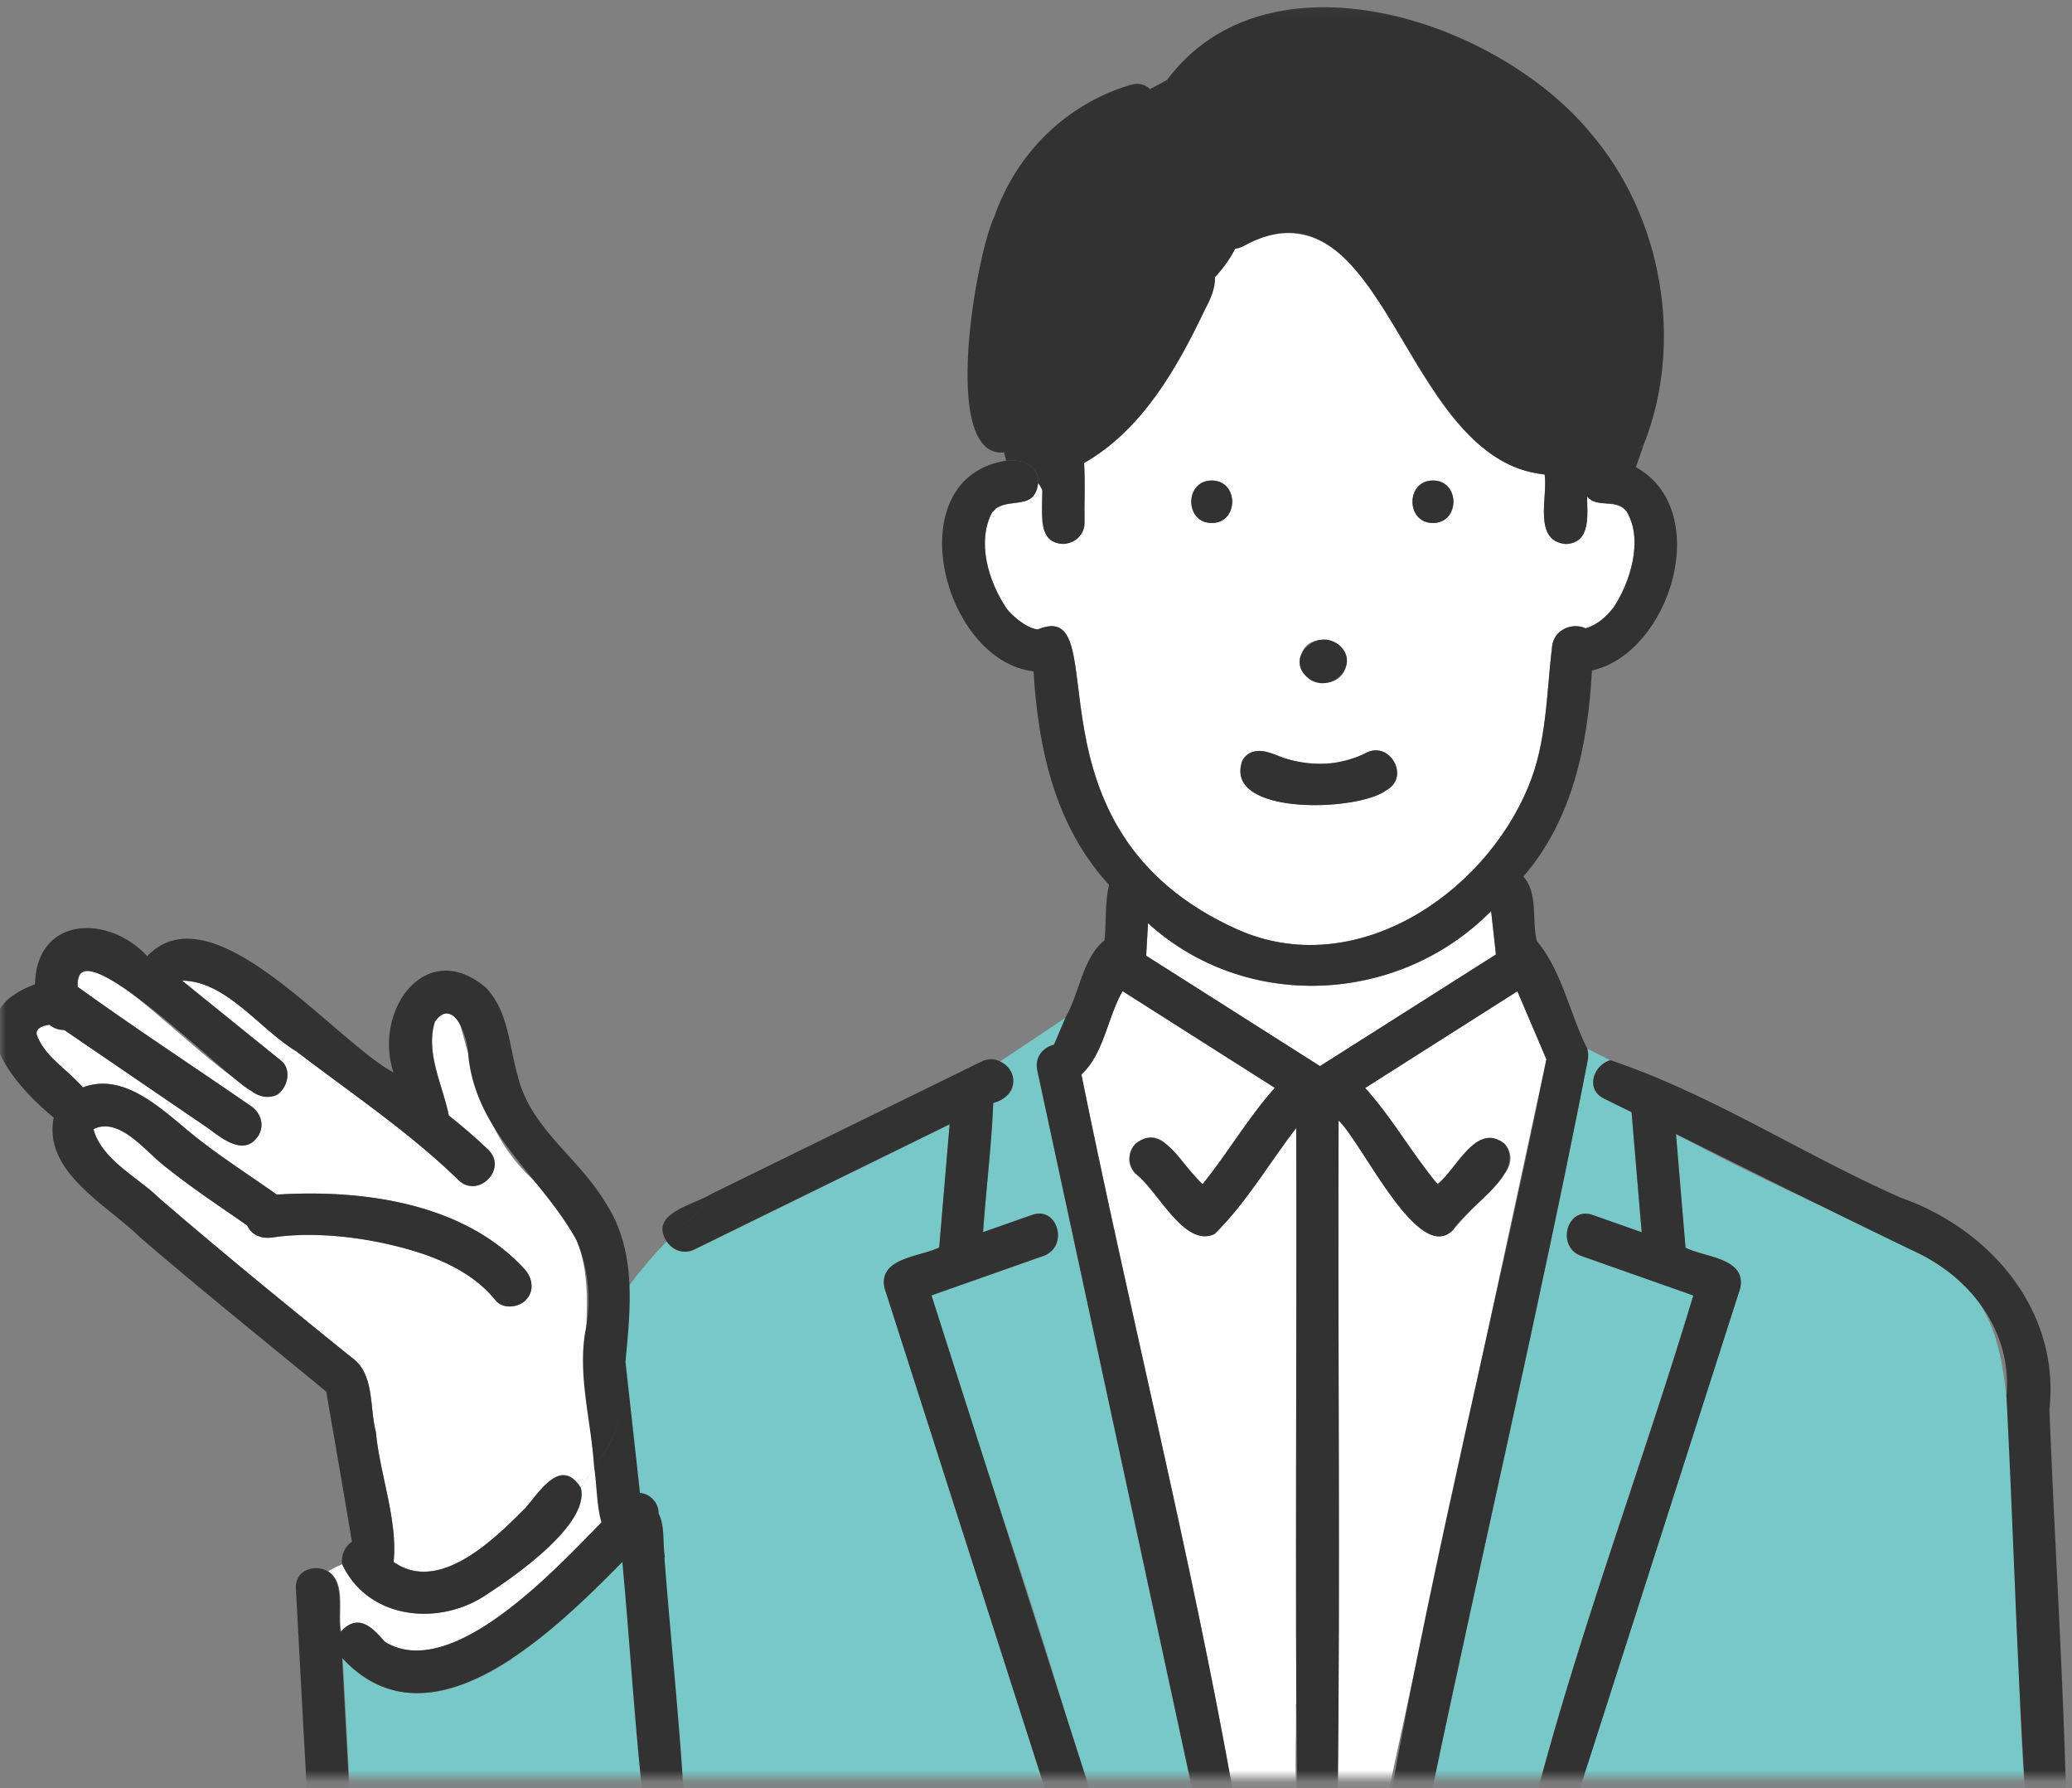
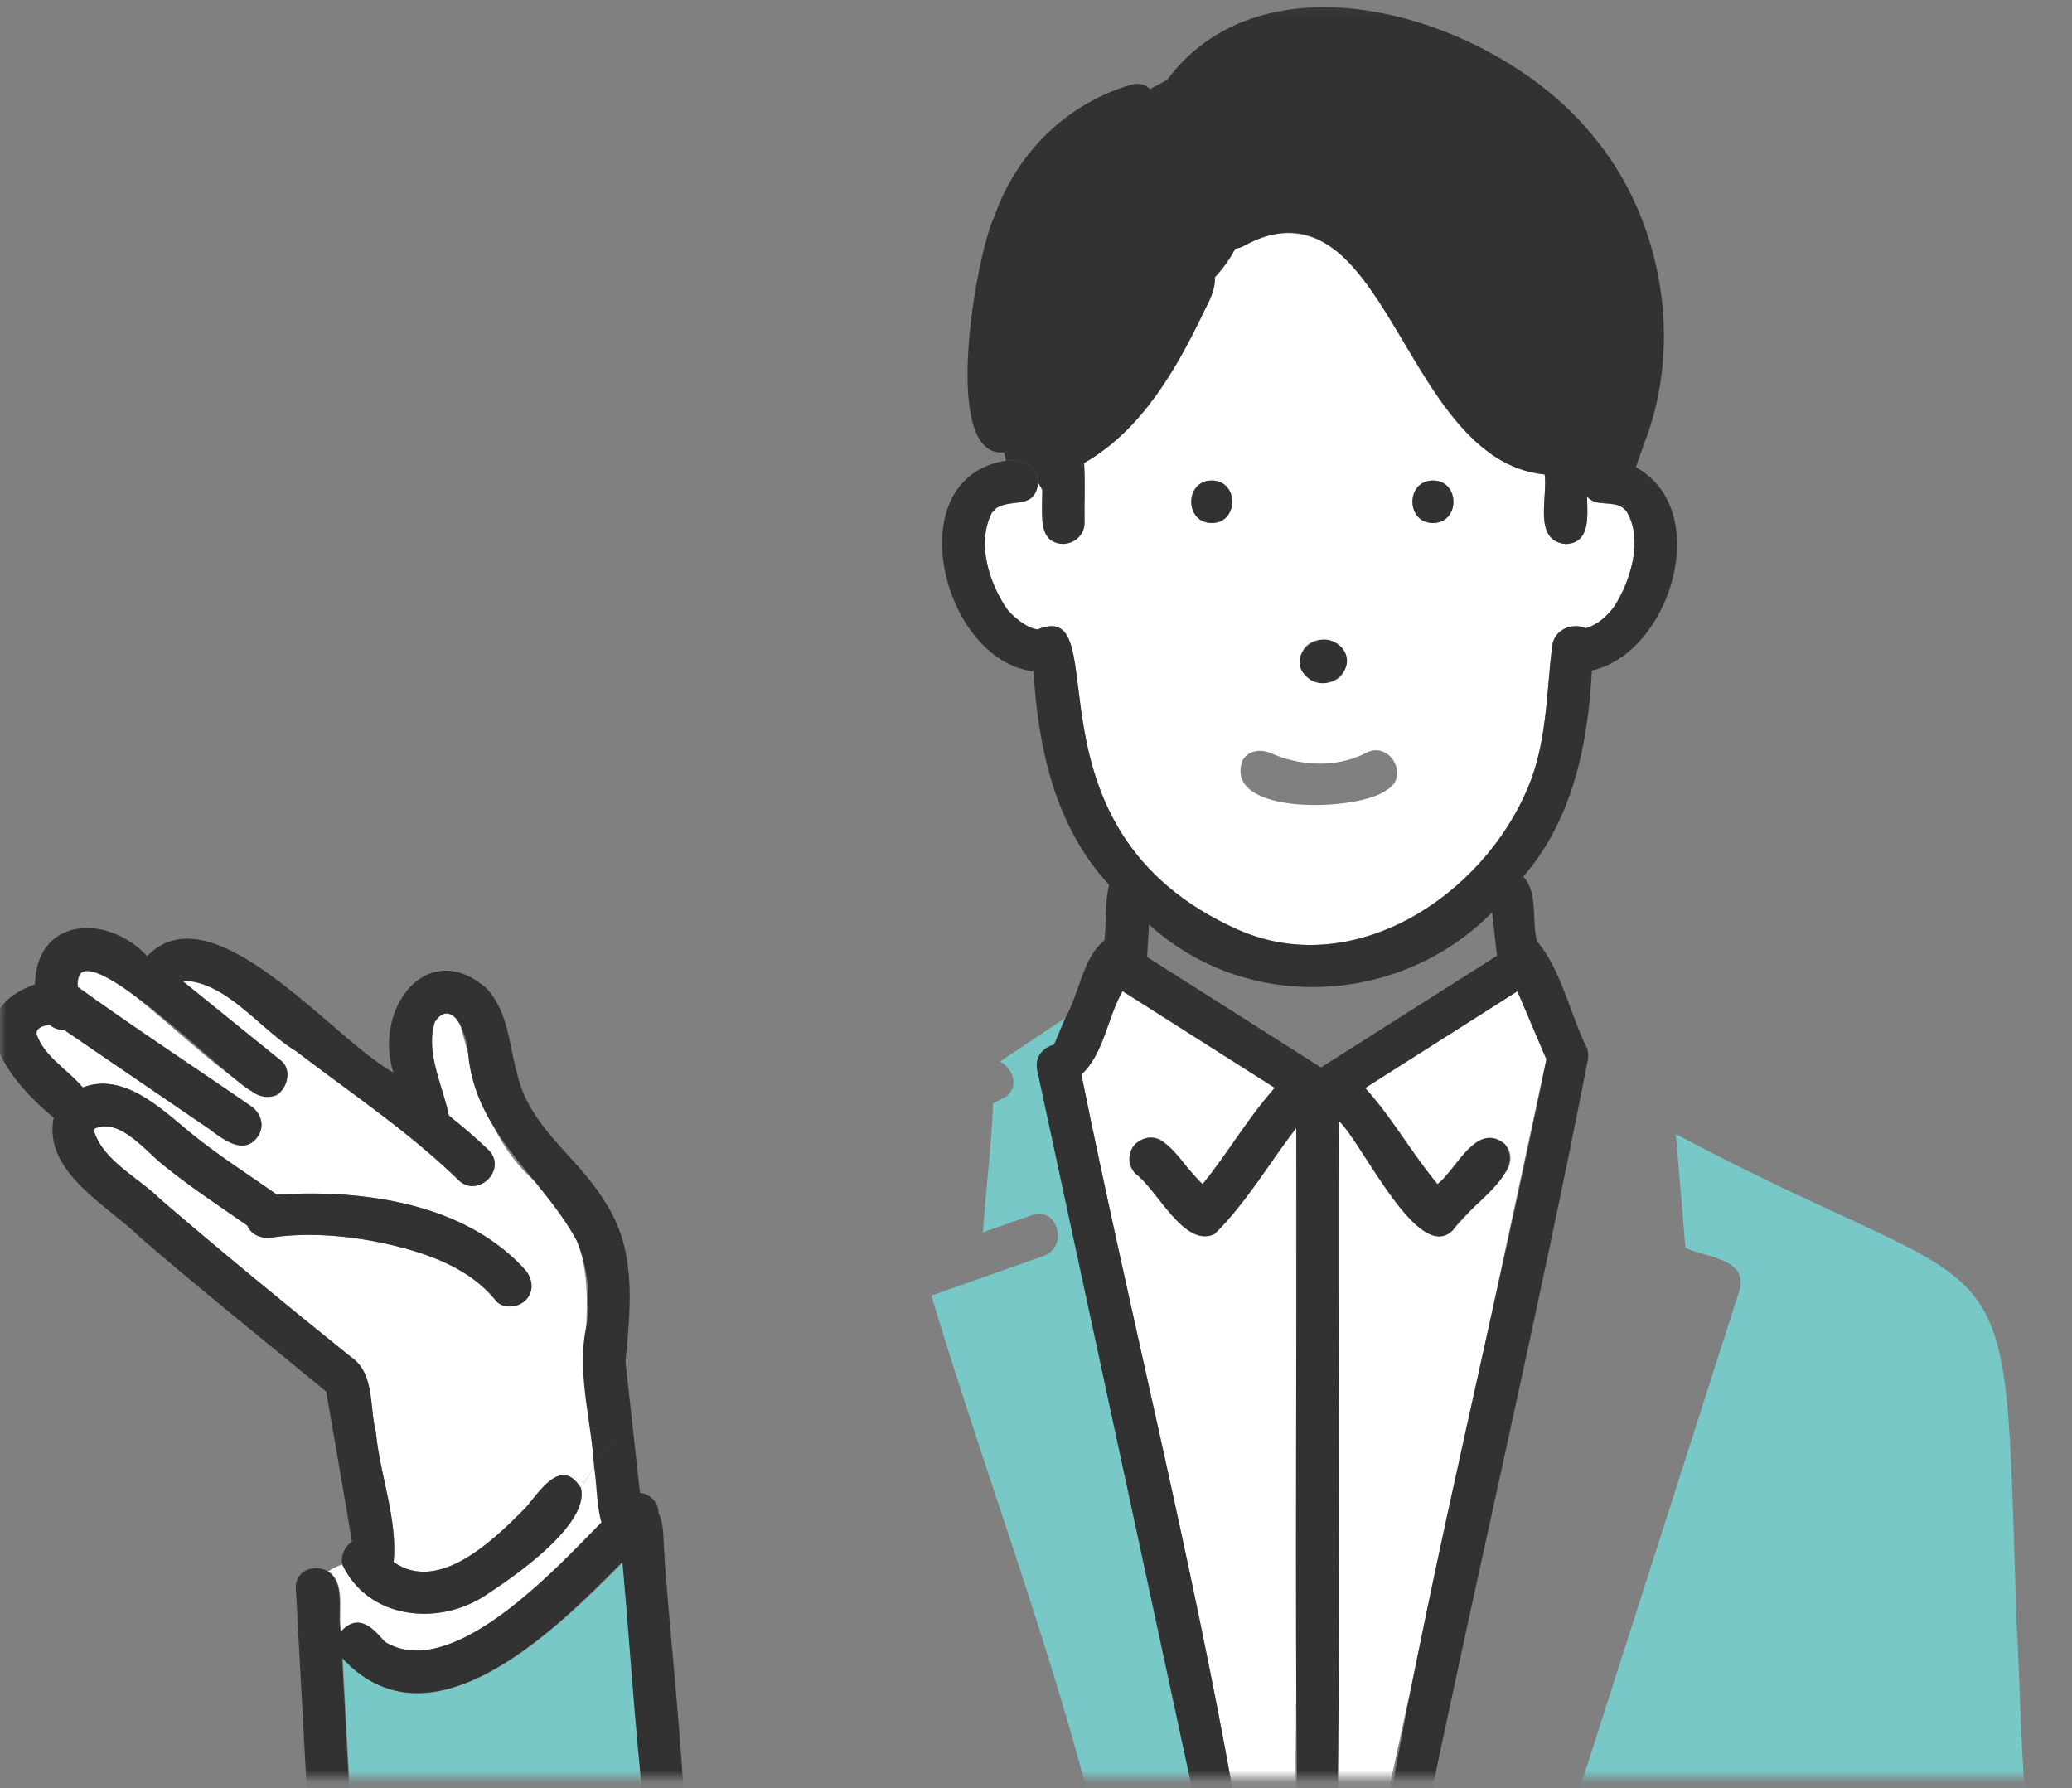
<svg xmlns="http://www.w3.org/2000/svg" width="175" height="151" fill="none">
  <rect width="100%" height="100%" fill="#808080" stroke="none" />
  <g clip-path="url(#a)">
    <mask id="b" width="175" height="151" x="0" y="0" maskUnits="userSpaceOnUse" style="mask-type:luminance">
      <path fill="#fff" d="M0 .09h175v150H0z" />
    </mask>
    <g mask="url(#b)">
-       <path fill="#fff" d="M125.938 76.938c-7.771 7.908-20.715 8.548-28.978 1.028l-.157 2.748c4.901 3.104 9.792 6.219 14.683 9.323 4.953-3.146 9.907-6.292 14.86-9.428z" />
      <path fill="#78C8C8" d="M137.154 42.958s.053.043.095.064zm-36.632 58.333s.032-.032.042-.053a.5.5 0 0 0-.126.127c.021-.032.063-.053.084-.085zm21.049-1.07c-.115-.137-.199-.44 0 0m-36.885-7.457c-.272.136-.534.262-.807.398-.146 3.629-.607 7.268-.858 10.907 1.382-.482 2.764-.975 4.147-1.457 2.178-.766 3.11 2.695.953 3.46l-9.457 3.335c4.252 14.127 9.562 28.17 13.28 42.349h8.901c-2.932-13.529-5.833-27.068-8.755-40.597-1.487-6.911-2.985-13.823-4.472-20.745-.251-1.153.534-1.96 1.414-2.18l.974-2.298-5.561 3.713c1.194.566 1.739 2.38.24 3.125z" />
      <path fill="#fff" d="M102.469 24.165c-2.419 5.663-5.425 11.756-10.913 14.934-.115.84-.157 2.014-.084 3.157.105 1.74.157 3.398-1.665 3.67-2.503-.115-1.414-2.831-1.77-4.53-.052-.252-.23-.42-.356-.619-.272 2.318-2.251 1.248-3.571 2.16-.031.064-.314.357-.314.315-1.33 2.538-.293 5.852 1.204 8.107.314.483 1.624 1.7 2.65 1.794 6.86-2.864-2.063 16.916 16.913 25.358 9.792 4.321 20.695-2.873 24.507-12.05 1.581-3.744 1.539-7.897 2.021-11.882.178-1.5 1.822-2.014 2.817-1.52.995-.274 1.749-.987 2.377-1.763 1.309-1.971 2.577-5.642 1.1-8.096l.105.105c-.817-1.259-2.556-.325-3.446-1.374 0 1.531.356 3.922-1.791 4.017-2.817-.252-1.508-3.975-1.79-5.873-12.746-1.542-12.903-26.293-26.151-19.067-.429.881-1.131 1.636-1.791 2.35.063.272.063.545-.042.807zm18.558 16.413c2.304 0 2.304 3.587 0 3.587s-2.304-3.587 0-3.587m-11.091 14.578c.827-2.171 4.692-.892 3.655 1.384-.827 2.17-4.692.891-3.655-1.384m-5.017 9.103c.482-.923 1.582-1.017 2.43-.65-.105-.042-.094-.042.021 0h-.021c2.482 1.1 5.519 1.248 7.97 0 2.011-1.154 3.822 1.96 1.812 3.093-2.336 1.846-13.845 2.213-12.201-2.454zm-2.576-20.094c-2.304 0-2.304-3.587 0-3.587s2.304 3.587 0 3.587" />
      <path fill="#323232" d="M135 40.5c1.136 1.36 1.62.56 2.5 1 .157-.65 1.111-3.303 1.331-3.953-1.163.996-1.866-.701-1.331-2.547 1.246-4.3 1.288-11.029-.5-14.5-3.403-13.634-22.298-24.281-34.405-15-1.162 1.28-3.948 2.65-4.032 1.256-.472.272-.964.513-1.435.765.88.85-.099 2.528-1.628 2.979-10.086 3.073-12.052 16.428-10 25.5.335 1.133.181 1.988-.709 2.208.073.23.136.461.189.703 1.235-.2 2.806.387 2.701 1.877.137.168.252.367.336.619.01-.714.93-1.194.983-1.907-1.183-1.49.5-1.5 1.5-3 1.686-.849 2.316-2.064 3.5-3.5 2.115-2.686 4.628-5.374 6-8.5.388-1.94 2.113-3.093 2.595-1.059.66-.713 1.298-1.552 1.717-2.433-.812-1.508-2.114-1.554-.312-2.508 2.723-1.447 4.505-1.653 7.5-.5 9.489 3.503 9.046 18.981 20 19.547 1.613-.053 1.649 2.384 1 3.453.325-.272 2.039-.447 2.5-.5" />
-       <path fill="#78C8C8" d="M134.076 89.66c-4.053 20.723-8.912 41.394-13.248 62.086h8.902c3.718-14.19 9.028-28.222 13.279-42.349l-9.456-3.335c-2.168-.765-1.226-4.226.953-3.461 1.382.483 2.764.976 4.147 1.458-.283-3.377-.566-6.764-.859-10.141-.775-.389-1.56-.777-2.335-1.154-1.624-.797-.859-2.863.544-3.23l-1.948-.976c.094.378.105.755.011 1.101zm-45.61 62.044-13.76-42.947c-.514-2.548 3.015-2.569 4.628-3.398l.88-10.403c-7.174 3.524-14.358 7.037-21.532 10.561-.985.482-1.906.031-2.378-.682-11.551 11.883-12.829 29.638-13.939 46.911h46.133l-.021-.042z" />
      <path fill="#78C8C8" d="M170.311 136.843c-1.142-34.588.66-25.443-28.769-41.07.272 3.2.534 6.398.807 9.597 1.602.807 5.131.86 4.628 3.398-4.597 14.326-9.174 28.662-13.782 42.988h37.87c-.44-4.939-.461-9.942-.754-14.903z" />
      <path fill="#fff" d="M117.391 150.75c4.409-20.441 8.808-40.87 13.217-61.31-.817-1.92-1.634-3.829-2.451-5.748-4.283 2.727-8.577 5.443-12.86 8.17 2.262 2.486 3.948 5.527 6.116 8.117 1.623-1.258 3.257-5.285 5.655-3.408.702.703.65 1.825 0 2.538-1.445 1.573-2.88 3.157-4.325 4.719-2.901 3.084-7.666-7.341-9.687-9.218-.074 19.035.146 38.101-.074 57.125h4.472a1.76 1.76 0 0 1-.052-.996zm-7.917-6.849V95.249c-2.294 2.979-4.231 6.345-6.912 8.967-2.566 1.185-4.797-3.723-6.661-5.097-1.634-1.636.911-4.195 2.534-2.538 1.047 1.143 2.095 2.276 3.132 3.419 2.126-2.622 3.864-5.632 6.095-8.128-4.284-2.727-8.577-5.443-12.86-8.17-1.258 2.213-1.593 5.35-3.478 7.038 4.127 20.335 9.279 40.66 12.882 61.006h5.32c-.21-2.591-.011-5.244-.073-7.845z" />
      <path fill="#323232" d="M121.025 40.578c-2.304 0-2.304 3.587 0 3.587s2.304-3.587 0-3.587m-18.682 3.587c2.304 0 2.304-3.587 0-3.587s-2.304 3.587 0 3.587m8.325 13.235c1.802 1.112 4.168-1.143 2.556-2.821-1.969-1.825-4.975 1.143-2.556 2.821m-3.32 6.208h.021c-.116-.042-.116-.053-.021 0" />
-       <path fill="#323232" d="M104.918 64.259c-1.634 4.667 9.855 4.3 12.201 2.454 2.011-1.133.209-4.247-1.812-3.094-.743.378-1.801.682-2.681.818a9.7 9.7 0 0 1-4.336-.482c-1.099-.451-2.639-1.06-3.372.304m-12.995 86.49c-4.42-13.791-8.84-27.572-13.248-41.363l9.457-3.335c2.157-.765 1.225-4.226-.953-3.461-1.383.483-2.765.976-4.148 1.458.252-3.639.713-7.278.86-10.907 1.916-.461 2.324-2.664.565-3.513-.45-.22-1.006-.252-1.571.02-7.593 3.724-15.196 7.447-22.789 11.17-1.477.933-5.31 1.636-3.802 3.996a36 36 0 0 1 4.022-3.577 37 37 0 0 0-4.022 3.577c.482.713 1.393 1.164 2.378.681 7.174-3.523 14.358-7.037 21.532-10.56l-.88 10.403c-1.613.808-5.132.86-4.629 3.398 4.598 14.326 9.174 28.663 13.782 42.989h3.467a1.64 1.64 0 0 0-.032-.997zm81.164-31.661c.943-8.38-4.954-15.27-12.536-17.944-8.211-3.608-16.159-8.83-24.538-11.61-1.392.377-2.157 2.433-.544 3.23.775.388 1.56.776 2.335 1.154.283 3.377.566 6.764.859 10.141-1.382-.482-2.765-.975-4.147-1.458-2.179-.765-3.111 2.696-.953 3.461l9.457 3.335c-4.252 14.127-9.562 28.17-13.28 42.349h3.467c4.608-14.326 9.184-28.662 13.782-42.988.503-2.549-3.016-2.57-4.629-3.398-.272-3.199-.534-6.398-.806-9.596 6.66 3.303 13.31 6.628 20.003 9.847 4.807 2.161 8.42 6.765 7.906 12.292.587 11.263.88 22.58 1.613 33.833h3.425c-.272-10.876-.985-21.783-1.404-32.669z" />
-       <path fill="#323232" d="M138.264 39.487c-1.215-.566-2.984-1.017-4.126-.094.649-1.08.168-2.821-1.445-2.758-13.07-.399-12.609-27.782-29.481-18.94-2.042 1.08-.23 4.173 1.812 3.093 12.054-6.67 13.373 18.196 25.438 19.276.283 1.898-1.026 5.621 1.791 5.873 2.147-.094 1.801-2.485 1.791-4.017.785.986 2.22.22 3.121 1.05l.094.062c-.042-.02-.063-.042-.084-.052.105.094.21.22.314.325l-.104-.105c1.487 2.454.219 6.125-1.1 8.096-.618.787-1.382 1.49-2.377 1.762-1.006-.493-2.64.021-2.818 1.52-.481 3.986-.439 8.14-2.021 11.883-3.801 9.187-14.704 16.382-24.506 12.05-18.998-8.463-10.023-28.19-16.914-25.358-1.016-.095-2.335-1.322-2.65-1.794-1.507-2.244-2.534-5.569-1.204-8.107 0 .042.283-.262.315-.314 1.32-.902 3.309.157 3.57-2.16-.387-.473 1.885 2.726 1.32 2.16.565.566-1.698-2.633-1.32-2.16.105-1.49-1.455-2.077-2.701-1.878-9.216 1.437-5.457 16.864 2.314 17.797.388 6.492 1.812 13.078 6.378 18.028-.366 1.51-.22 3.136-.387 4.678-1.854 1.479-2.105 4.468-3.289 6.513l-.974 2.297c-.89.22-1.665 1.027-1.413 2.18 1.487 6.912 2.984 13.824 4.471 20.745 2.922 13.529 5.834 27.069 8.756 40.598h3.382c-3.613-20.346-8.765-40.671-12.881-61.006 1.874-1.689 2.21-4.825 3.477-7.038 4.283 2.727 8.577 5.443 12.86 8.17-2.241 2.507-3.969 5.506-6.095 8.128-1.623-1.258-3.267-5.307-5.666-3.419-.712.713-.66 1.825 0 2.538 1.864 1.384 4.095 6.282 6.661 5.108 2.681-2.622 4.619-6 6.912-8.967.073 18.825-.147 37.692.073 56.507h3.425c.22-19.025 0-38.091.073-57.126 2.011 1.867 6.776 12.302 9.688 9.218 1.204-2.003 6.273-4.813 4.325-7.257-2.398-1.888-4.032 2.15-5.655 3.409-2.168-2.59-3.854-5.632-6.117-8.118 4.284-2.727 8.578-5.443 12.861-8.17.817 1.92 1.634 3.828 2.451 5.748-4.21 20.765-9.457 41.52-13.165 62.296h3.383c4.336-20.703 9.195-41.363 13.248-62.087.09-.362.086-.74-.01-1.1-1.477-2.927-2.168-6.65-4.263-9.094-.44-1.751.126-4.069-1.141-5.453 4.189-4.856 5.456-11.17 5.791-17.4 6.629-1.488 10.263-13.423 3.812-17.115zM100.52 101.28s-.062.052-.083.084c.021-.042.073-.084.125-.126-.01.021-.031.032-.042.052zm22.004.063c.104.084.052.042 0 0m-.953-1.133s-.053-.084-.084-.115c-.073-.126-.052-.2.084.115m-9.227-10.728c-.283.178-.576.367-.859.545-4.89-3.105-9.792-6.22-14.682-9.324l.157-2.747c8.263 7.52 21.207 6.869 28.978-1.028l.408 3.67c-4.671 2.958-9.331 5.927-14.002 8.884" />
+       <path fill="#323232" d="M138.264 39.487c-1.215-.566-2.984-1.017-4.126-.094.649-1.08.168-2.821-1.445-2.758-13.07-.399-12.609-27.782-29.481-18.94-2.042 1.08-.23 4.173 1.812 3.093 12.054-6.67 13.373 18.196 25.438 19.276.283 1.898-1.026 5.621 1.791 5.873 2.147-.094 1.801-2.485 1.791-4.017.785.986 2.22.22 3.121 1.05l.094.062c-.042-.02-.063-.042-.084-.052.105.094.21.22.314.325l-.104-.105c1.487 2.454.219 6.125-1.1 8.096-.618.787-1.382 1.49-2.377 1.762-1.006-.493-2.64.021-2.818 1.52-.481 3.986-.439 8.14-2.021 11.883-3.801 9.187-14.704 16.382-24.506 12.05-18.998-8.463-10.023-28.19-16.914-25.358-1.016-.095-2.335-1.322-2.65-1.794-1.507-2.244-2.534-5.569-1.204-8.107 0 .042.283-.262.315-.314 1.32-.902 3.309.157 3.57-2.16-.387-.473 1.885 2.726 1.32 2.16.565.566-1.698-2.633-1.32-2.16.105-1.49-1.455-2.077-2.701-1.878-9.216 1.437-5.457 16.864 2.314 17.797.388 6.492 1.812 13.078 6.378 18.028-.366 1.51-.22 3.136-.387 4.678-1.854 1.479-2.105 4.468-3.289 6.513l-.974 2.297c-.89.22-1.665 1.027-1.413 2.18 1.487 6.912 2.984 13.824 4.471 20.745 2.922 13.529 5.834 27.069 8.756 40.598h3.382c-3.613-20.346-8.765-40.671-12.881-61.006 1.874-1.689 2.21-4.825 3.477-7.038 4.283 2.727 8.577 5.443 12.86 8.17-2.241 2.507-3.969 5.506-6.095 8.128-1.623-1.258-3.267-5.307-5.666-3.419-.712.713-.66 1.825 0 2.538 1.864 1.384 4.095 6.282 6.661 5.108 2.681-2.622 4.619-6 6.912-8.967.073 18.825-.147 37.692.073 56.507h3.425c.22-19.025 0-38.091.073-57.126 2.011 1.867 6.776 12.302 9.688 9.218 1.204-2.003 6.273-4.813 4.325-7.257-2.398-1.888-4.032 2.15-5.655 3.409-2.168-2.59-3.854-5.632-6.117-8.118 4.284-2.727 8.578-5.443 12.861-8.17.817 1.92 1.634 3.828 2.451 5.748-4.21 20.765-9.457 41.52-13.165 62.296h3.383c4.336-20.703 9.195-41.363 13.248-62.087.09-.362.086-.74-.01-1.1-1.477-2.927-2.168-6.65-4.263-9.094-.44-1.751.126-4.069-1.141-5.453 4.189-4.856 5.456-11.17 5.791-17.4 6.629-1.488 10.263-13.423 3.812-17.115zM100.52 101.28s-.062.052-.083.084c.021-.042.073-.084.125-.126-.01.021-.031.032-.042.052zm22.004.063c.104.084.052.042 0 0m-.953-1.133c-.073-.126-.052-.2.084.115m-9.227-10.728c-.283.178-.576.367-.859.545-4.89-3.105-9.792-6.22-14.682-9.324l.157-2.747c8.263 7.52 21.207 6.869 28.978-1.028l.408 3.67c-4.671 2.958-9.331 5.927-14.002 8.884" />
      <path fill="#323232" d="M134.327 11.223c-7.917-9.606-27.24-15.899-35.764-4.467.094 1.405 2.115 2.36 3.288 1.09 12.106-9.27 30.947 1.05 34.361 14.683 1.1 4.352.943 8.915-.304 13.214-.534 1.846 1.76 2.811 2.922 1.804 3.425-8.631 1.571-19.276-4.503-26.324M97.126 7.52c-.387-.377-.942-.555-1.623-.356-5.425 1.594-9.656 5.779-11.51 11.096-1.507 3.031-4.65 20.45.807 19.948-.377-1.238-.995-2.465-1.613-3.703.618 1.238 1.225 2.465 1.613 3.703.89-.22 1.623-1.018 1.288-2.15-2.063-9.072.293-22.37 10.379-25.443 1.529-.451 1.55-2.255.67-3.094zm4.232 14.453c-1.434-.409-2.147.923-2.544 2.056-1.33 2.936-2.891 5.789-4.891 8.338-1.194 1.436-2.514 2.842-4.2 3.691-1.445.388-2.87 1.72-1.675 3.199-.095 1.143-.021 2.15-.021 2.15s-.042 1.374-.021 2.118c.031 1.238.335 2.36 1.811 2.412.974-.042 1.791-.786 1.791-1.793-.031-1.678.074-3.366-.042-5.044 4.891-2.78 7.855-8.013 10.211-12.963.733-1.353 1.634-3.524-.419-4.164" />
      <path fill="#fff" d="M49.79 120.01c-1.466-8.243 2.483-14.001-5.005-20.608-3.76-3.587-4.619-8.296-5.97-13.057-.565-.85-1.508-1.143-2.073-.052-.828 2.6.68 5.38 1.172 7.907 1.152.923 2.294 1.878 3.341 2.905 1.655 1.615-.88 4.153-2.534 2.538-4.137-4.037-9.11-7.362-13.688-10.865-3.079-1.846-5.917-5.946-9.645-5.967 2.796 2.255 5.592 4.51 8.378 6.775.775.63.597 1.888 0 2.538-2.074 3.608-17.28-15.438-17.196-8.789 4.786 3.45 9.77 6.702 14.64 10.079.807.545 1.163 1.562.64 2.454-1.153 1.825-2.996.346-4.22-.566-4.065-2.78-8.128-5.548-12.202-8.328-.43.01-.87-.115-1.236-.44-.45.042-1.183.273-1.1.807.66 1.91 2.65 2.979 3.896 4.49 3.425-1.312 6.588 1.75 9.028 3.764 2.346 1.92 4.901 3.534 7.362 5.286 7.258-.462 15.898.703 21.01 6.387.606.755.742 1.793 0 2.538-.63.629-1.928.755-2.536 0-2.126-2.643-5.519-3.891-8.724-4.657-3.236-.776-6.954-1.122-10.137-.65-.88.126-1.75-.168-2.105-1.007-2.367-1.657-4.786-3.24-7.038-5.065-1.55-1.185-3.77-4.164-5.959-3.073.712 2.611 3.791 4.07 5.634 5.894 5.29 4.552 10.693 8.977 16.128 13.351 2.011 1.363 1.54 4.216 2.095 6.324.335 3.618 1.854 7.414 1.498 10.98 3.854 2.706 8.525-1.93 11.185-4.614 1.183-1.395 2.984-4.279 4.628-1.647.346-.608.755-1.185 1.163-1.751-.147-1.29-.283-2.58-.43-3.881" />
      <path fill="#fff" d="M50.22 123.891a22 22 0 0 0-1.162 1.751c.785 3.021-5.488 7.394-7.813 8.915-4 2.821-10.117 2.276-12.337-2.454-.43.167-.827.356-1.183.587 1.55.996.775 3.513 1.1 5.118 1.518-1.689 2.764-.231 3.707.839 5.665 3.482 14.536-6.24 18.317-10.079-.42-1.499-.377-3.135-.618-4.677z" />
      <path fill="#78C8C8" d="M54.241 151.232c-.545-6.439-1.09-12.879-1.623-19.318-5.572 5.653-16.18 16.256-23.669 8.107l.629 11.662h24.757a2 2 0 0 1-.094-.451" />
      <path fill="#323232" d="M56.158 131.505c-.2-1.195.02-2.622-.535-3.713.032-.839-.69-1.657-1.57-1.719l-1.226-11.086c.43-4.551.985-9.439-1.749-13.518-2.251-3.755-6.315-6.209-7.362-10.666-.733-2.549-.754-5.328-2.65-7.373-5.048-4.331-9.572 1.846-7.833 7.142-5.132-2.821-15.29-15.584-20.8-9.827-3.288-3.565-9.351-3.377-9.477 2.38-6.807 2.476-2.053 8.297 1.581 11.254-.91 4.573 4.451 7.331 7.258 10.079 5.163 4.457 10.504 8.715 15.761 13.067.723 4.216 1.467 8.443 2.168 12.669-.586.378-.963 1.196-.817 1.909.849-.325 1.77-.556 2.545-.954-.775.388-1.707.629-2.545.954 2.231 4.74 8.337 5.275 12.337 2.454 2.346-1.531 8.578-5.873 7.813-8.914-.272.482-.524.985-.691 1.52a8.7 8.7 0 0 1 .691-1.52c-1.644-2.633-3.446.251-4.629 1.646-2.66 2.685-7.33 7.331-11.185 4.615.356-3.566-1.162-7.363-1.498-10.981-.555-2.108-.083-4.96-2.094-6.324-5.435-4.384-10.84-8.799-16.128-13.351-1.843-1.824-4.912-3.272-5.634-5.894 2.188-1.09 4.398 1.878 5.959 3.073 2.251 1.825 4.66 3.409 7.037 5.066.367.828 1.236 1.132 2.105 1.007 3.174-.472 6.891-.126 10.138.65 3.205.765 6.598 2.013 8.724 4.656.607.755 1.895.63 2.534 0 .744-.744.608-1.783 0-2.538-5.11-5.684-13.74-6.848-21.008-6.387-2.472-1.751-5.027-3.356-7.363-5.285-2.45-2.014-5.613-5.076-9.027-3.765-1.246-1.5-3.236-2.57-3.896-4.49-.02-.02.01-.209 0-.272v.063c.126-.43.702-.535 1.09-.598.366.315.806.451 1.235.44 4.063 2.78 8.127 5.549 12.2 8.328 1.216.912 3.08 2.391 4.221.566.514-.891.157-1.908-.639-2.454-4.87-3.366-9.854-6.617-14.64-10.078-.493-5.538 12.829 7.96 14.661 8.788.723.588 1.833.766 2.535 0 .597-.65.775-1.908 0-2.538-2.796-2.255-5.593-4.51-8.378-6.775 3.728.021 6.576 4.122 9.645 5.968 4.577 3.503 9.562 6.838 13.688 10.865 1.655 1.615 4.189-.923 2.534-2.538-1.047-1.028-2.188-1.972-3.34-2.905-.503-2.528-2.011-5.307-1.184-7.908 1.644-2.265 2.838 1.49 2.838 2.884.691 6.618 6.19 10.173 9.143 15.585 1.026 2.422 1.257 5.17.723 7.74-.629 3.765.523 7.593.754 11.379 1.068-1.5 2.126-2.926 2.126-4.699 0 1.783-1.058 3.209-2.126 4.699.24 1.541.199 3.177.617 4.677-3.76 3.818-12.661 13.571-18.316 10.079-.943-1.081-2.19-2.528-3.708-.839-.324-1.605.45-4.122-1.1-5.118-1.088-.609-2.764-.116-2.68 1.478.314 5.842.628 11.673.953 17.515h3.581l-.628-11.662c7.499 8.138 18.086-2.455 23.668-8.107.608 6.586 1.006 13.203 1.718 19.769h3.477c-.408-6.723-1.131-13.445-1.644-20.168z" />
      <path fill="#323232" d="M3.102 87.174v.158c.01.01.02-.053 0-.21z" />
    </g>
  </g>
  <defs>
    <clipPath id="a">
      <path fill="#fff" d="M0 0h175v151H0z" />
    </clipPath>
  </defs>
</svg>